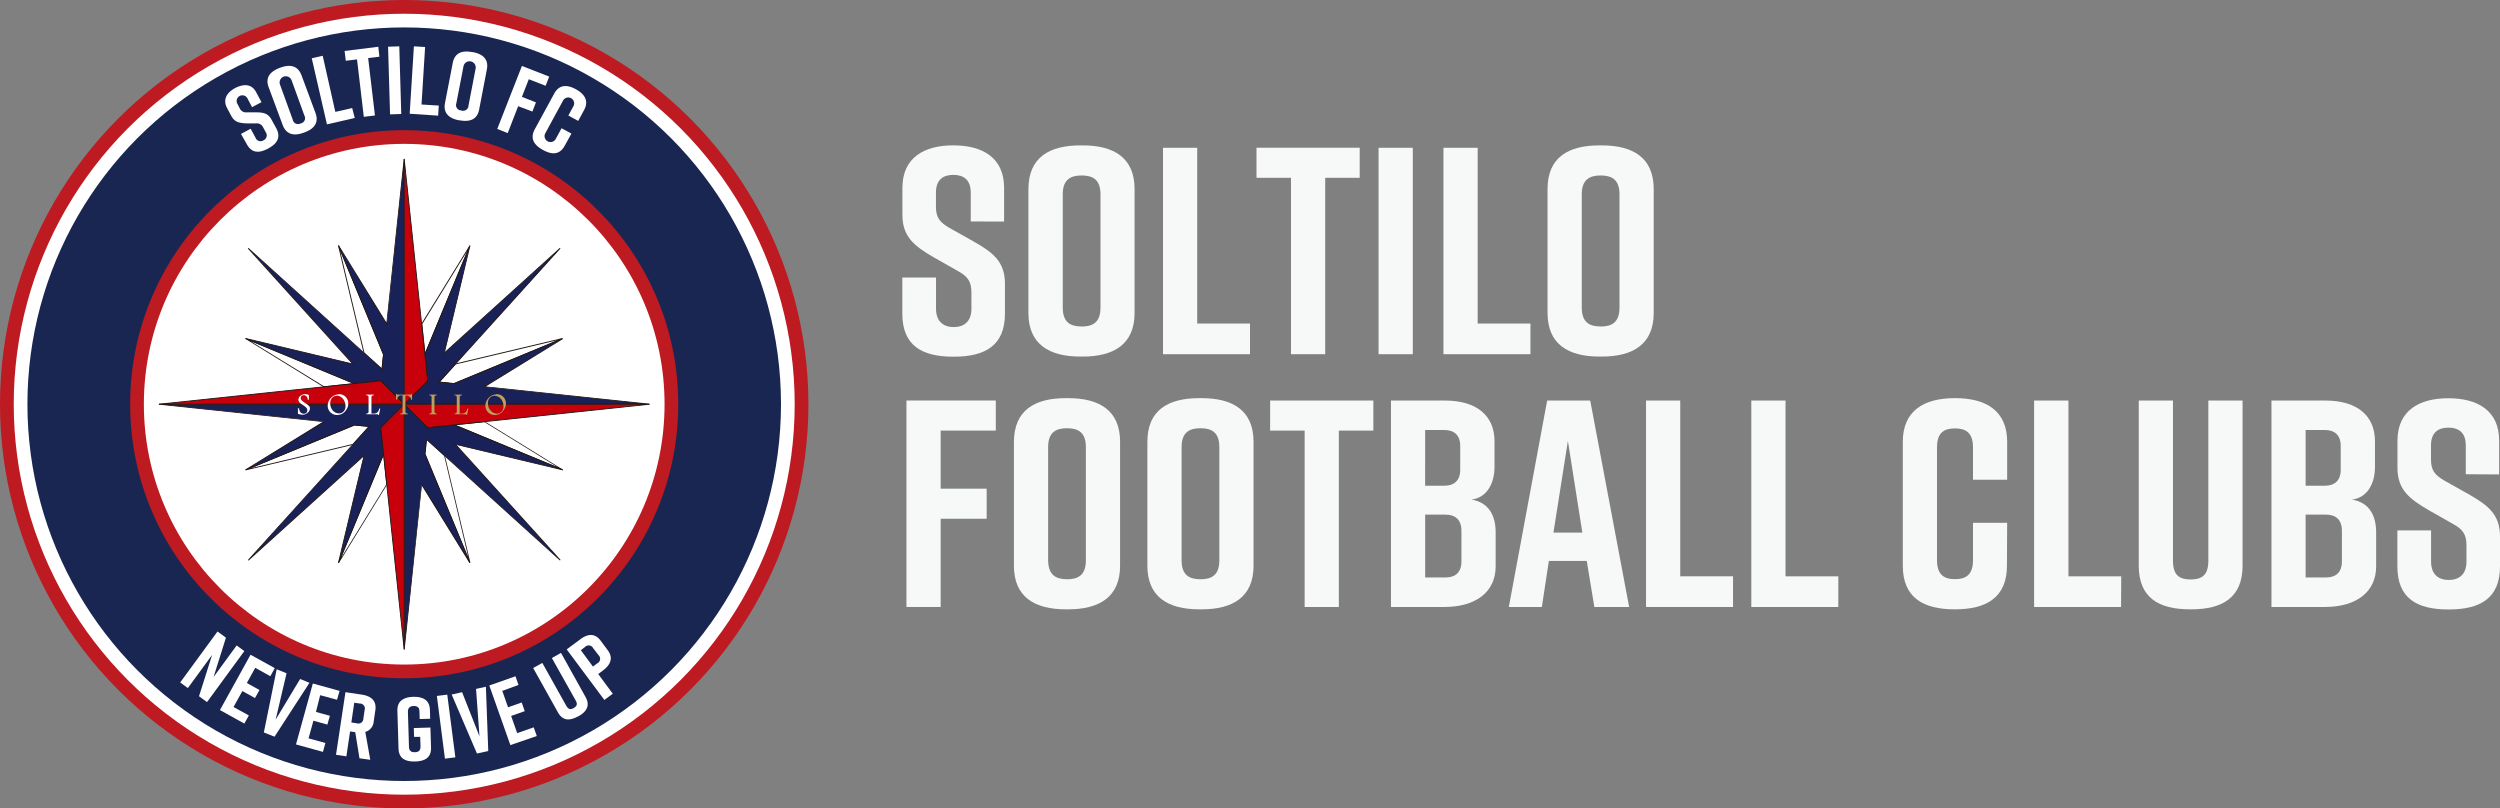
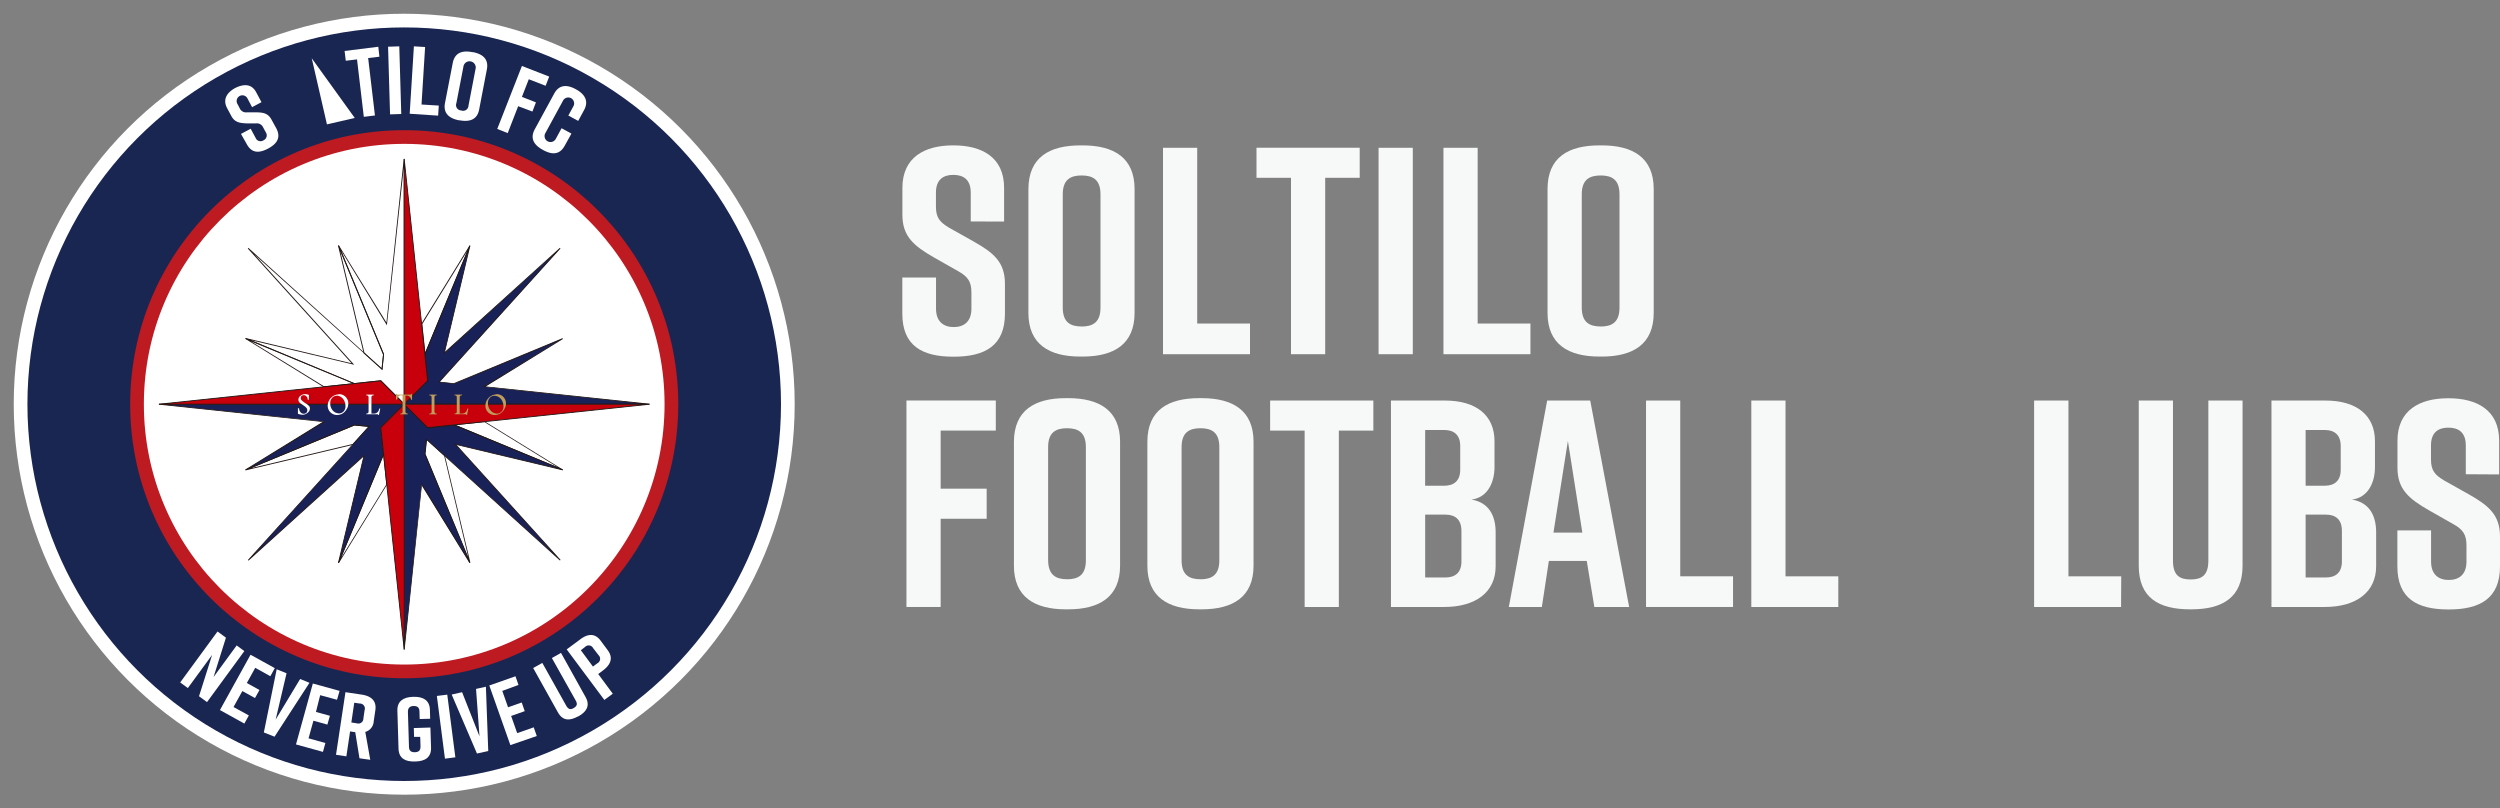
<svg xmlns="http://www.w3.org/2000/svg" viewBox="0 0 593.44 191.89">
  <rect x="0" y="0" width="593.44" height="191.89" fill="#808080" stroke="none" />
  <defs>
    <style>.cls-1{fill:#f7f8f8;}.cls-2{fill:#bd1a21;}.cls-3{fill:#fff;}.cls-4{fill:#1a2652;}.cls-5{fill:#231815;}.cls-6{fill:#192159;}.cls-7{fill:#c7000b;}.cls-8{fill:#bf9d5a;}</style>
  </defs>
  <g id="レイヤー_2" data-name="レイヤー 2">
    <g id="レイヤー_1-2" data-name="レイヤー 1">
      <path class="cls-1" d="M230.43,52.57V45.71c0-3.08-1.75-4.2-4.13-4.2s-4.13,1.12-4.13,4.2v3.36c0,2.52.84,3.64,3.15,5l5.74,3.22c4.69,2.66,7.49,4.83,7.49,10.08v7.08c0,7.56-4.69,10.22-12.11,10.22h-.14c-7.42,0-12.11-2.59-12.11-10.22V65.88h8V73.3c0,3,1.75,4.34,4.2,4.34s4.2-1.33,4.2-4.34V69.45c0-2.52-.77-3.79-3.22-5.12l-5.67-3.22c-4.76-2.73-7.49-5-7.49-10.08V44.59c0-7.28,5.32-10.08,12-10.08h.14c6.72,0,12,2.8,12,10.08v8Z" />
      <path class="cls-1" d="M256.47,34.51H257c7.42,0,12.32,2.94,12.32,10.36V74.28c0,7.42-4.9,10.36-12.32,10.36h-.56c-7.42,0-12.32-2.94-12.32-10.36V44.87C244.15,37.38,249.05,34.51,256.47,34.51Zm.28,43c2.66,0,4.48-1,4.48-4.48V46.13c0-3.5-1.82-4.48-4.48-4.48s-4.48,1-4.48,4.48V73C252.27,76.52,254.09,77.5,256.75,77.5Z" />
      <path class="cls-1" d="M296.72,84.08H276.07v-49h8.12V76.8h12.53Z" />
      <path class="cls-1" d="M322.76,42.21h-8.19V84.08h-8.12V42.21h-8.19V35.07h24.5Z" />
      <path class="cls-1" d="M327.24,84.08v-49h8.12v49Z" />
      <path class="cls-1" d="M363.29,84.08H342.64v-49h8.12V76.8h12.53Z" />
      <path class="cls-1" d="M379.67,34.51h.56c7.42,0,12.32,2.94,12.32,10.36V74.28c0,7.42-4.9,10.36-12.32,10.36h-.56c-7.42,0-12.32-2.94-12.32-10.36V44.87C367.35,37.38,372.25,34.51,379.67,34.51Zm.28,43c2.66,0,4.48-1,4.48-4.48V46.13c0-3.5-1.82-4.48-4.48-4.48s-4.48,1-4.48,4.48V73C375.47,76.52,377.29,77.5,380,77.5Z" />
      <path class="cls-1" d="M215.17,95.07h21.21v7.14H223.29V116h10.92v7.14H223.29v20.94h-8.12Z" />
      <path class="cls-1" d="M253,94.51h.56c7.42,0,12.32,2.94,12.32,10.36v29.41c0,7.42-4.9,10.36-12.32,10.36H253c-7.42,0-12.32-2.94-12.32-10.36V104.87C240.72,97.38,245.62,94.51,253,94.51Zm.28,43c2.66,0,4.48-1,4.48-4.48V106.13c0-3.5-1.82-4.48-4.48-4.48s-4.48,1-4.48,4.48V133C248.84,136.52,250.66,137.5,253.32,137.5Z" />
      <path class="cls-1" d="M284.68,94.51h.56c7.42,0,12.32,2.94,12.32,10.36v29.41c0,7.42-4.9,10.36-12.32,10.36h-.56c-7.42,0-12.32-2.94-12.32-10.36V104.87C272.36,97.38,277.26,94.51,284.68,94.51Zm.28,43c2.66,0,4.48-1,4.48-4.48V106.13c0-3.5-1.82-4.48-4.48-4.48s-4.48,1-4.48,4.48V133C280.48,136.52,282.3,137.5,285,137.5Z" />
      <path class="cls-1" d="M326,102.21h-8.19v41.87h-8.12V102.21h-8.19V95.07H326Z" />
      <path class="cls-1" d="M349.29,118.59c4.27.7,5.74,4,5.74,7.77v8.06c0,6.16-4.76,9.66-12.18,9.66H330.18v-49H343c7.42,0,11.76,3.5,11.76,9.66v6.16C354.75,114.39,353.21,118.1,349.29,118.59Zm-11-3.29h4.55c2.31,0,3.78-1.19,3.78-3.78v-5.67c0-2.59-1.47-3.78-3.78-3.78H338.3Zm4.83,6.86H338.3v14.92h4.83c2.31,0,3.78-1.19,3.78-3.78V126C346.91,123.35,345.44,122.16,343.13,122.16Z" />
      <path class="cls-1" d="M376.66,133.16h-9L366,144.08h-7.84l9.1-49h10.22l9.24,49h-8.26Zm-1.05-6.73-3.43-21.77-3.43,21.77Z" />
      <path class="cls-1" d="M411.38,144.08H390.73v-49h8.12V136.8h12.53Z" />
      <path class="cls-1" d="M436.37,144.08H415.72v-49h8.12V136.8h12.53Z" />
-       <path class="cls-1" d="M476.4,134.28c0,7.56-4.9,10.36-12.31,10.36H464c-7.42,0-12.32-2.73-12.32-10.36V104.87c0-7.28,4.9-10.36,12.32-10.36h.14c7.41,0,12.31,3.08,12.31,10.36v9h-8.11v-7.7c0-3.43-1.68-4.48-4.27-4.48s-4.27,1-4.27,4.48V133c0,3.43,1.68,4.48,4.27,4.48s4.27-1.05,4.27-4.48v-8.9h8.11Z" />
      <path class="cls-1" d="M503.49,144.08H482.85v-49H491V136.8h12.53Z" />
      <path class="cls-1" d="M532.33,134.28c0,7.56-4.76,10.36-12.18,10.36h-.28c-7.42,0-12.18-2.73-12.18-10.36V95.07h8.12v38c0,3.5,1.54,4.48,4.2,4.48s4.2-1,4.2-4.48v-38h8.12Z" />
      <path class="cls-1" d="M558.3,118.59c4.27.7,5.74,4,5.74,7.77v8.06c0,6.16-4.76,9.66-12.18,9.66H539.19v-49H552c7.42,0,11.76,3.5,11.76,9.66v6.16C563.76,114.39,562.22,118.1,558.3,118.59Zm-11-3.29h4.55c2.31,0,3.78-1.19,3.78-3.78v-5.67c0-2.59-1.47-3.78-3.78-3.78h-4.55Zm4.83,6.86h-4.83v14.92h4.83c2.31,0,3.78-1.19,3.78-3.78V126C555.92,123.35,554.45,122.16,552.14,122.16Z" />
      <path class="cls-1" d="M585.32,112.57v-6.86c0-3.08-1.75-4.2-4.13-4.2s-4.13,1.12-4.13,4.2v3.36c0,2.52.84,3.64,3.15,5l5.74,3.22c4.69,2.66,7.49,4.83,7.49,10.08v7.08c0,7.56-4.69,10.22-12.11,10.22h-.14c-7.42,0-12.11-2.59-12.11-10.22v-8.54h8v7.42c0,3,1.75,4.34,4.2,4.34s4.2-1.33,4.2-4.34v-3.85c0-2.52-.77-3.79-3.22-5.12l-5.67-3.22c-4.76-2.73-7.49-5-7.49-10.08v-6.44c0-7.28,5.32-10.08,12-10.08h.14c6.72,0,12,2.8,12,10.08v8Z" />
-       <circle class="cls-2" cx="95.95" cy="95.95" r="95.95" />
      <circle class="cls-3" cx="95.95" cy="95.95" r="92.69" />
      <circle class="cls-4" cx="95.95" cy="95.95" r="89.44" />
      <circle class="cls-2" cx="95.95" cy="95.95" r="65.05" />
      <path class="cls-3" d="M59.84,25.44l-1.06-2a1.36,1.36,0,1,0-2.39,1.28l.52,1a1.63,1.63,0,0,0,1.68.95l2.16,0c1.77,0,2.91.24,3.72,1.76l1.1,2c1.17,2.19.22,3.68-1.92,4.83l0,0c-2.15,1.15-3.91,1.13-5.09-1.08L57.2,31.79l2.31-1.23,1.15,2.14a1.26,1.26,0,0,0,1.88.61,1.28,1.28,0,0,0,.55-1.91l-.6-1.11a1.64,1.64,0,0,0-1.72-1l-2.14,0c-1.8-.06-2.93-.28-3.72-1.76l-1-1.86c-1.12-2.1,0-3.74,1.92-4.78l0,0c2-1,3.92-1.05,5,1.05l1.24,2.31Z" />
-       <path class="cls-3" d="M66.38,16.12l.18-.06c2.28-.85,4.12-.5,5,1.78l3.34,9c.84,2.29-.33,3.75-2.62,4.59l-.17.06c-2.28.84-4.12.5-5-1.79l-3.34-9C62.92,18.4,64.1,17,66.38,16.12Zm5,13.18a1.27,1.27,0,0,0,.87-1.88l-3-8.27a1.47,1.47,0,1,0-2.76,1l3,8.26A1.27,1.27,0,0,0,71.35,29.3Z" />
-       <path class="cls-3" d="M84.21,28l-6.6,1.52L74,13.83l2.6-.59,3,13.32,4-.91Z" />
+       <path class="cls-3" d="M84.21,28l-6.6,1.52L74,13.83Z" />
      <path class="cls-3" d="M90.06,13.46l-2.67.32L89,27.41l-2.64.32L84.75,14.1l-2.67.32L81.8,12.1l8-1Z" />
      <path class="cls-3" d="M92.59,27.15l-.47-16.06L94.78,11l.47,16.06Z" />
      <path class="cls-3" d="M104,27.45,97.25,27l1-16,2.66.16-.85,13.65,4.1.25Z" />
      <path class="cls-3" d="M112.07,12.37l.18,0c2.39.46,3.79,1.72,3.32,4.1L113.74,26c-.46,2.38-2.22,3-4.6,2.56l-.18,0c-2.39-.46-3.79-1.71-3.33-4.1l1.83-9.46C107.93,12.52,109.69,11.91,112.07,12.37Zm-2.58,13.85a1.27,1.27,0,0,0,1.72-1.16l1.67-8.66a1.47,1.47,0,1,0-2.88-.55l-1.67,8.65A1.27,1.27,0,0,0,109.49,26.22Z" />
      <path class="cls-3" d="M123.89,15.66l6.48,2.52-.85,2.18-4-1.55L123.89,23l3.33,1.3-.84,2.18L123,25.21l-2.48,6.39-2.48-1Z" />
      <path class="cls-3" d="M134.05,34.59c-1.19,2.17-3,2.21-5.17,1l0,0c-2.14-1.17-3.12-2.72-1.93-4.92l4.61-8.46c1.14-2.1,3-2.22,5.17-1l0,0c2.14,1.16,3.06,2.82,1.92,4.91l-1.4,2.58-2.34-1.27,1.21-2.22a1.4,1.4,0,1,0-2.46-1.34l-4.21,7.74A1.4,1.4,0,1,0,131.91,33l1.39-2.56,2.34,1.27Z" />
      <path class="cls-3" d="M142.57,152.07l1.7,2.29c1.35,1.82.68,3.44-1.14,4.79L142,160l3.46,4.67-2,1.48-8.94-12,3.12-2.31C139.47,150.41,141.21,150.24,142.57,152.07Zm-1.77,1.79a1.19,1.19,0,0,0-1.92-.29l-1,.78,2.87,3.88,1.05-.78a1.19,1.19,0,0,0,.29-1.92Z" />
      <path class="cls-3" d="M139,165.46c1.13,2,.28,3.48-1.71,4.59l-.07,0c-2,1.11-3.67,1.09-4.81-1l-5.85-10.48,2.17-1.21,5.67,10.14c.52.94,1.08,1,1.79.57s1-.89.45-1.82L131,156.2l2.17-1.22Z" />
      <path class="cls-3" d="M121.15,176.87l-5-14.15,6.21-2.19.72,2.06L119.23,164l1.37,3.89,3.24-1.14.72,2.06-3.23,1.14,1.44,4.08,3.92-1.38.73,2.06Z" />
      <path class="cls-3" d="M115.9,178.27l-2.68.6-6-14,2.47-.56,4.13,10.48L113,163.53l2.34-.52Z" />
      <path class="cls-3" d="M105.62,180.09,103.7,165.2l2.47-.31,1.92,14.88Z" />
      <path class="cls-3" d="M102.32,177.48c.06,2.31-1.41,3.21-3.68,3.28h-.17c-2.27.06-3.8-.73-3.87-3.06l-.27-9c-.07-2.23,1.41-3.22,3.68-3.29h.17c2.27-.07,3.8.83,3.87,3.05l.06,2.15-2.49.07-.05-1.75c0-1.08-.6-1.36-1.41-1.34S96.8,168,96.83,169l.25,8.23c0,1.07.59,1.35,1.41,1.33s1.36-.34,1.33-1.42l-.07-2.22-1.46,0-.06-2.1,3.94-.12Z" />
      <path class="cls-3" d="M85.33,180l-1-6.19-1.23-.19-.88,5.92-2.46-.37L82,164.31l3.83.57c2.25.33,3.6,1.45,3.27,3.69l-.39,2.66a2.75,2.75,0,0,1-2,2.51l1.18,6.62Zm-1.93-8.5,1.3.2a1.19,1.19,0,0,0,1.56-1.16l.28-1.93A1.19,1.19,0,0,0,85.39,167l-1.3-.19Z" />
      <path class="cls-3" d="M70.26,176.71l4-14.46L80.61,164,80,166.11l-4-1.09L75,169l3.31.91L77.71,172l-3.31-.92-1.16,4.18,4,1.11-.58,2.11Z" />
      <path class="cls-3" d="M65.17,174.87l-2.54-1,3.05-15,2.34.95-2.59,11,5.81-9.64,2.22.9Z" />
      <path class="cls-3" d="M52.21,168.55l7.26-13.13,5.76,3.18-1.06,1.92-3.58-2-2,3.61,3,1.66-1.06,1.91-3-1.66-2.1,3.79,3.64,2L58,171.76Z" />
      <path class="cls-3" d="M42.77,162l8.86-12.1,2,1.47L50.7,160.7l5.48-7.49L58,154.55l-8.86,12.11-1.9-1.39,3.11-9.81-5.76,7.87Z" />
      <circle class="cls-3" cx="95.95" cy="95.95" r="61.8" />
      <polygon class="cls-3" points="111.54 58.29 100.08 76.89 100.85 84.11 111.54 58.29" />
      <path class="cls-5" d="M101,84.15l-.21,0L100,76.87l0,0,11.46-18.6.19.1Zm-.75-7.23.71,6.76,10-24.17Z" />
      <polygon class="cls-3" points="80.35 133.6 91.81 115 91.05 107.78 80.35 133.6" />
      <path class="cls-5" d="M80.44,133.66l-.19-.1,10.69-25.83.21,0,.77,7.25,0,0ZM91,108.21,81,132.38,91.7,115Z" />
      <polygon class="cls-3" points="107.78 91.05 133.6 80.35 108.12 86.4 104.26 90.67 107.78 91.05" />
-       <path class="cls-5" d="M107.79,91.16h0L104,90.76l4-4.45h0l25.48-6.06.07.21Zm-3.31-.57,3.28.35L132.3,80.77,108.18,86.5Z" />
      <polygon class="cls-3" points="84.11 100.85 58.3 111.54 83.78 105.49 87.63 101.22 84.11 100.85" />
      <path class="cls-5" d="M58.32,111.65l-.07-.21,25.85-10.7h0l3.74.39-4,4.45h0ZM84.13,101,59.6,111.12l24.12-5.73,3.69-4.08Z" />
      <polygon class="cls-3" points="133.6 111.54 115 100.08 107.78 100.85 133.6 111.54" />
      <path class="cls-5" d="M133.56,111.64,107.74,101l0-.21L115,100l0,0,18.6,11.46Zm-25.34-10.73,24.16,10L115,100.2Z" />
      <polygon class="cls-3" points="58.3 80.35 76.9 91.81 84.12 91.05 58.3 80.35" />
      <path class="cls-5" d="M76.87,91.92l0,0L58.24,80.44l.1-.19L84.16,91l0,.2ZM59.51,81,76.92,91.7,83.68,91Z" />
      <polygon class="cls-3" points="100.85 107.78 111.54 133.6 105.49 108.12 101.22 104.26 100.85 107.78" />
      <path class="cls-5" d="M111.44,133.64l-10.7-25.84v0l.39-3.74,4.46,4v0l6.06,25.48ZM101,107.77l10.16,24.53-5.73-24.12-4.08-3.7Z" />
      <polygon class="cls-3" points="91.05 84.12 80.35 58.29 86.4 83.77 90.67 87.63 91.05 84.12" />
      <path class="cls-5" d="M90.76,87.86l-4.45-4v0L80.24,58.32l.21-.07L91.16,84.1v0ZM86.5,83.71l4.09,3.7.34-3.28L80.77,59.59Z" />
      <polygon class="cls-6" points="107.78 100.85 101.51 101.51 95.95 95.95 95.95 154.17 100.08 115 111.54 133.6 100.85 107.78 101.22 104.26 105.49 108.12 133 133 108.12 105.49 133.6 111.54 107.78 100.85" />
      <path class="cls-5" d="M96.05,154.18h-.21V95.68l5.71,5.72,6.25-.66h0l25.82,10.69-.07.21-25.13-6,24.64,27.25-.15.16-31.62-28.6-.35,3.29,10.68,25.79-.19.1-11.29-18.33Zm0-58V152.1l4-37.43,10.91,17.71L100.74,107.8v0l.39-3.74,30.34,27.43L107.8,105.3l24.5,5.82L107.76,101l-6.29.66Z" />
-       <polygon class="cls-6" points="90.38 90.39 95.95 95.95 95.95 37.73 91.81 76.89 80.35 58.29 91.05 84.12 91.05 84.12 90.67 87.63 86.4 83.77 58.9 58.9 83.78 86.4 58.3 80.35 84.12 91.05 90.38 90.39" />
      <path class="cls-5" d="M96.05,96.21,90.34,90.5l-6.24.66h0L58.25,80.45l.07-.21,25.14,6L58.82,59l.15-.16,31.62,28.6.34-3.28L80.25,58.33l.19-.09L91.73,76.56l4.11-38.85.21,0Zm-5.63-5.94,5.42,5.41V39.79l-4,37.43L81,59.51,91.16,84.1v0l-.39,3.72L60.43,60.43,84.09,86.59l-24.5-5.82L84.13,90.94Z" />
      <polygon class="cls-6" points="101.51 90.38 95.95 95.95 154.17 95.95 115 91.81 133.6 80.35 107.78 91.05 104.26 90.67 108.12 86.4 133 58.9 105.49 83.77 111.55 58.29 100.85 84.11 101.51 90.38" />
      <path class="cls-5" d="M154.17,96.06H95.68l5.72-5.72-.66-6.24v0l10.69-25.82.21.07-6,25.14,27.25-24.65.15.16-28.6,31.62,3.28.35,25.8-10.69.1.19L115.32,91.73l38.86,4.11Zm-58-.22H152.1l-37.43-4L132.38,81,107.79,91.16h0L104,90.76l27.43-30.33L105.3,84.09l5.82-24.5L101,84.13l.66,6.29Z" />
      <polygon class="cls-6" points="90.38 101.51 95.95 95.95 37.73 95.95 76.89 100.08 58.29 111.54 84.11 100.85 84.11 100.85 87.63 101.22 83.78 105.49 58.9 133 86.4 108.12 80.35 133.6 91.05 107.78 90.38 101.51" />
      <path class="cls-5" d="M80.45,133.64l-.21-.07,6-25.13L59,133.08l-.15-.16,28.59-31.61L84.13,101,58.34,111.64l-.1-.19,18.32-11.29-38.84-4.1v-.22H96.21l-5.71,5.71.66,6.24v0Zm6.14-25.83L80.77,132.3l10.16-24.54-.66-6.29,5.41-5.41H39.79l37.43,4L59.51,110.92,84.1,100.74h0l3.74.39L60.43,131.46Z" />
      <polygon class="cls-7" points="95.95 95.95 101.51 90.38 100.85 84.11 100.85 84.11 100.08 76.89 95.95 37.73 95.95 95.95" />
      <path class="cls-5" d="M95.84,96.21V37.73l.21,0,5.57,52.71Zm.21-56.42V95.68l5.35-5.34Z" />
      <polygon class="cls-7" points="95.95 95.95 90.38 90.39 84.12 91.05 76.9 91.81 37.73 95.95 95.95 95.95" />
      <path class="cls-5" d="M96.21,96.06H37.73v-.22l52.7-5.57Zm-56.42-.22H95.68L90.34,90.5Z" />
      <polygon class="cls-7" points="95.95 95.95 90.38 101.51 91.05 107.78 91.05 107.78 91.81 115 95.95 154.17 95.95 95.95" />
      <path class="cls-5" d="M95.84,154.18l-5.57-52.71,5.78-5.79v58.49ZM90.5,101.55l5.34,50.55V96.21Z" />
      <polygon class="cls-7" points="95.95 95.95 101.51 101.51 107.78 100.85 115 100.08 154.17 95.95 95.95 95.95" />
      <path class="cls-5" d="M101.47,101.62l-5.79-5.78h58.49v.22Zm-5.26-5.56,5.34,5.34,50.55-5.34Z" />
      <path class="cls-3" d="M71.17,95.61a1,1,0,0,1-.25-.35.85.85,0,0,1-.09-.38,1.16,1.16,0,0,1,.48-.92,1.74,1.74,0,0,1,1.14-.4,2.69,2.69,0,0,1,.87.19v1.14h-.27a1.18,1.18,0,0,0-.29-.78.83.83,0,0,0-.65-.3.73.73,0,0,0-.52.19.66.66,0,0,0-.2.48.83.83,0,0,0,.2.53,6.32,6.32,0,0,0,1,.76,3.5,3.5,0,0,1,.78.62.92.92,0,0,1,.2.59A1.33,1.33,0,0,1,73,98a1.79,1.79,0,0,1-1.2.45,3.13,3.13,0,0,1-1.08-.23V96.91H71a1.4,1.4,0,0,0,.32.93,1,1,0,0,0,.77.37.86.86,0,0,0,.64-.24.88.88,0,0,0,0-1.16,4.54,4.54,0,0,0-.88-.7c-.25-.16-.48-.33-.7-.5" />
      <path class="cls-3" d="M80.4,93.56a2.39,2.39,0,0,1,1.09.24,2.21,2.21,0,0,1,.83.76,2.15,2.15,0,0,1,.35,1.23,2.41,2.41,0,0,1-.44,1.42,2.72,2.72,0,0,1-1,1,2.66,2.66,0,0,1-1.23.3,2.19,2.19,0,0,1-2.21-2.22,2.74,2.74,0,0,1,2.64-2.68m-.46.34a1.47,1.47,0,0,0-1.12.48,1.77,1.77,0,0,0-.45,1.25A2.49,2.49,0,0,0,79,97.45a2,2,0,0,0,1.47.68,1.49,1.49,0,0,0,1.09-.47,1.73,1.73,0,0,0,.45-1.23,3,3,0,0,0-.3-1.31,2.08,2.08,0,0,0-.83-.92,2,2,0,0,0-1-.3" />
      <path class="cls-3" d="M86.93,93.67h1.79v.17a.66.66,0,0,0-.44.13.66.66,0,0,0-.11.45v3.76h.48A1.24,1.24,0,0,0,90,97h.26l-.31,1.51h-.17a.15.15,0,0,0-.16-.17H86.93v-.17a.63.63,0,0,0,.45-.13.7.7,0,0,0,.11-.45V94.42a.63.63,0,0,0-.12-.46.77.77,0,0,0-.44-.12Z" />
      <path class="cls-8" d="M94,93.5h.16c0,.11.09.17.15.17h3.2c.08,0,.13-.06.13-.17h.17v1.39h-.26a1,1,0,0,0-1.11-1h-.2V97.6a.51.51,0,0,0,.56.58v.17H95v-.17a.69.69,0,0,0,.45-.13.7.7,0,0,0,.11-.45V93.84h-.25a.94.94,0,0,0-1,1H94Z" />
      <path class="cls-8" d="M103.68,93.84a.66.66,0,0,0-.44.13.64.64,0,0,0-.11.45V97.6a.51.51,0,0,0,.55.58v.17h-1.79v-.17a.47.47,0,0,0,.56-.58V94.42a.61.61,0,0,0-.13-.46.71.71,0,0,0-.43-.12v-.17h1.79Z" />
      <path class="cls-8" d="M107.88,93.67h1.79v.17a.64.64,0,0,0-.44.13c-.08.07-.11.22-.11.45v3.76h.47A1.24,1.24,0,0,0,110.91,97h.27l-.32,1.51h-.17c0-.11,0-.17-.15-.17h-2.66v-.17a.62.62,0,0,0,.44-.13.64.64,0,0,0,.11-.45V94.42a.63.63,0,0,0-.12-.46.73.73,0,0,0-.43-.12Z" />
      <path class="cls-8" d="M117.83,93.56a2.39,2.39,0,0,1,1.09.24,2.21,2.21,0,0,1,.83.76,2.15,2.15,0,0,1,.35,1.23,2.48,2.48,0,0,1-.44,1.42,2.72,2.72,0,0,1-1,1,2.66,2.66,0,0,1-1.23.3,2.19,2.19,0,0,1-2.21-2.22,2.74,2.74,0,0,1,2.64-2.68m-.46.34a1.47,1.47,0,0,0-1.12.48,1.73,1.73,0,0,0-.45,1.25,2.45,2.45,0,0,0,.68,1.82,2,2,0,0,0,1.46.68,1.49,1.49,0,0,0,1.09-.47,1.73,1.73,0,0,0,.45-1.23,3,3,0,0,0-.3-1.31,2.08,2.08,0,0,0-.83-.92,2,2,0,0,0-1-.3" />
    </g>
  </g>
</svg>